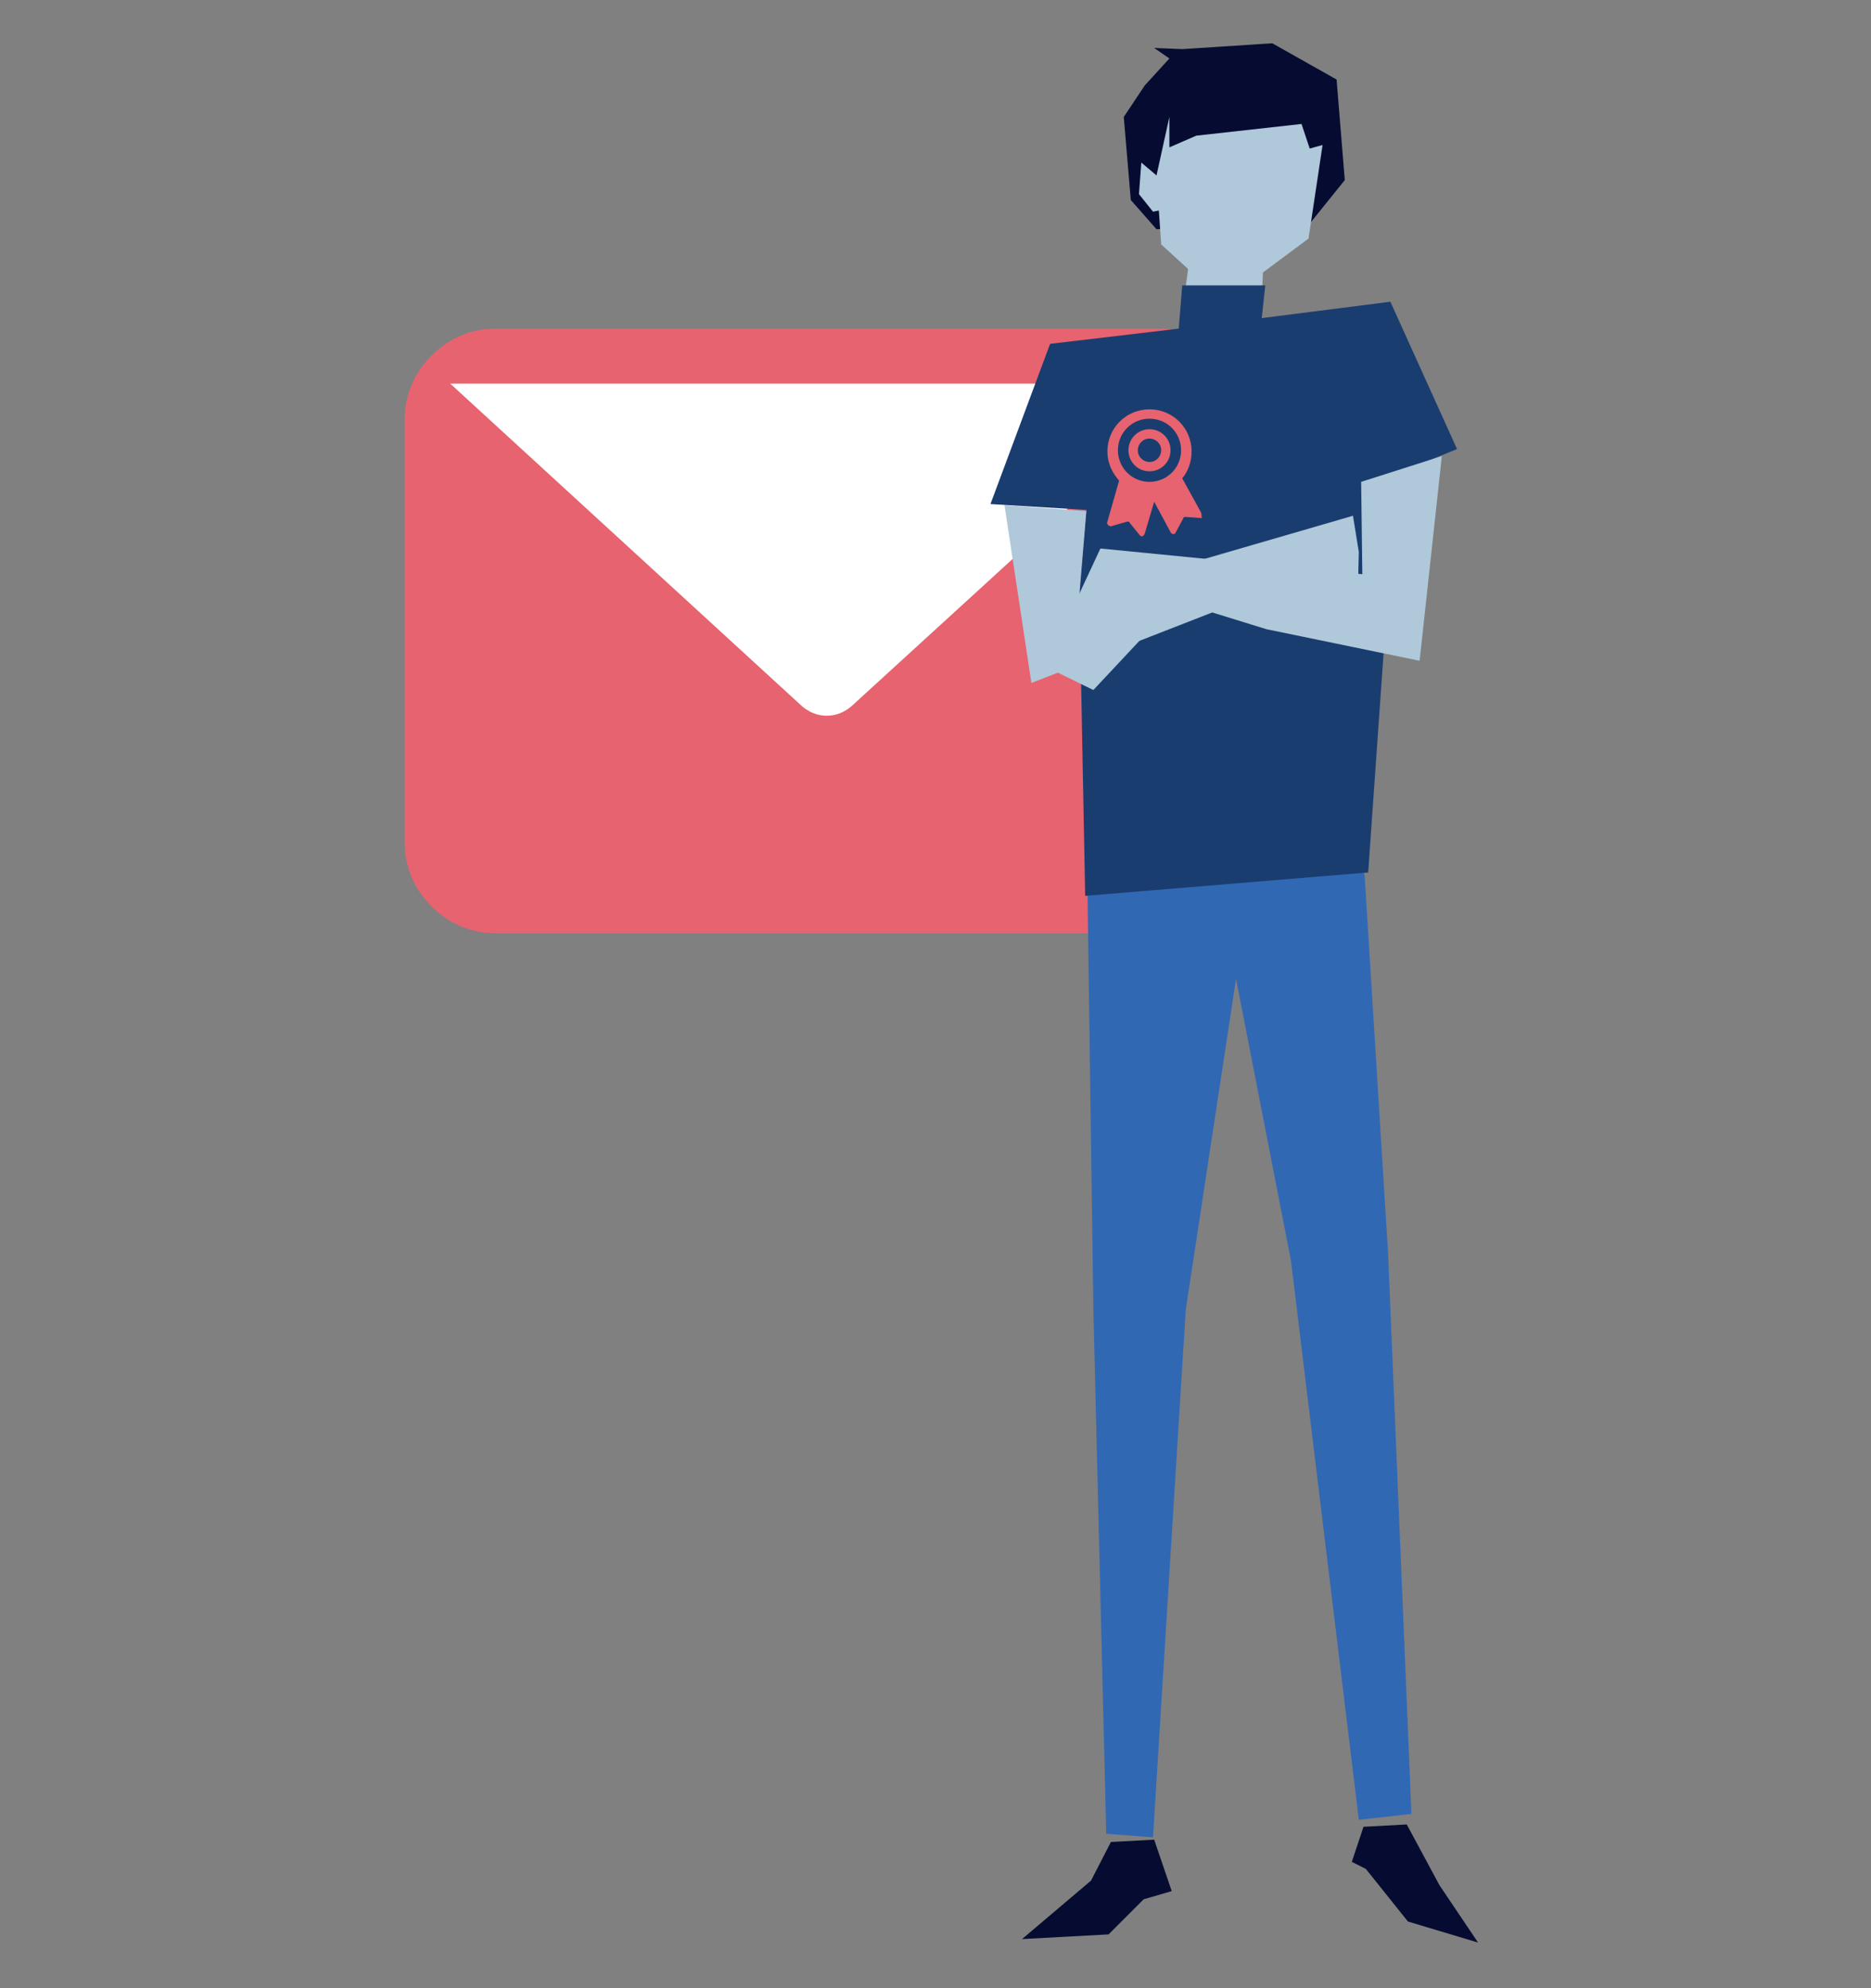
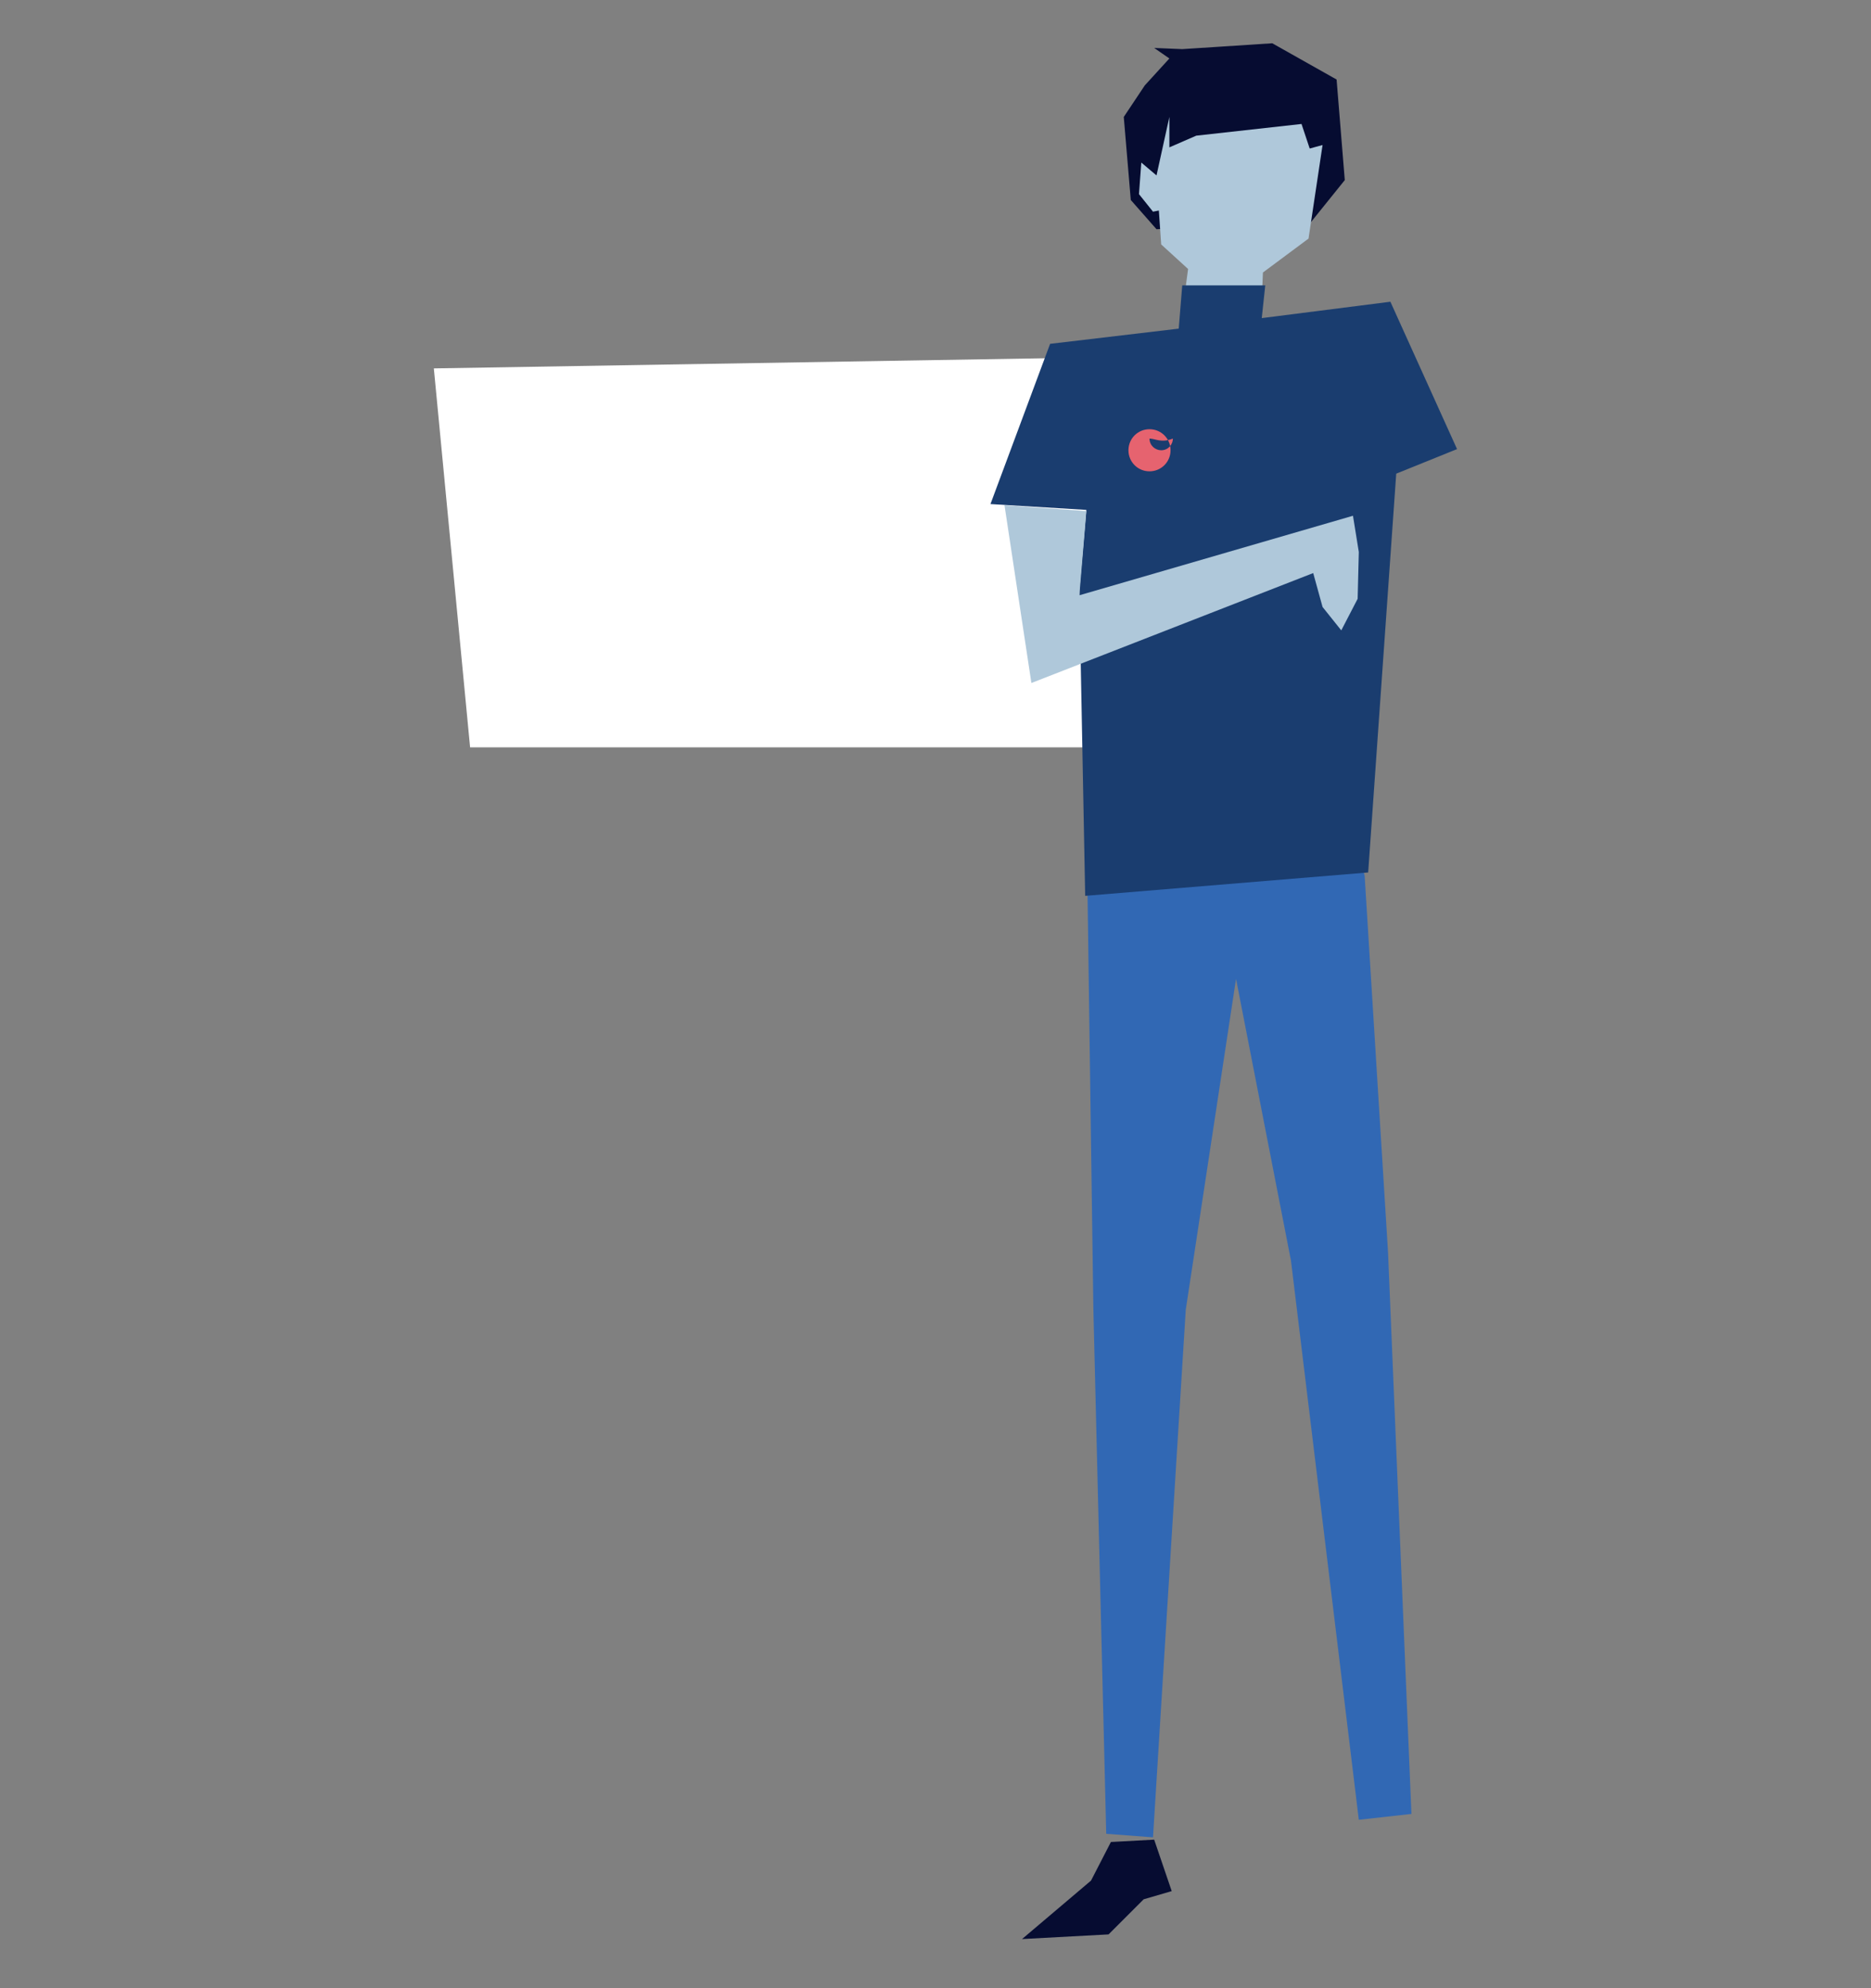
<svg xmlns="http://www.w3.org/2000/svg" id="Calque_1" x="0px" y="0px" viewBox="0 0 160 170" style="enable-background:new 0 0 160 170;" xml:space="preserve">
  <rect x="0" y="0" width="160" height="170" fill="#808080" stroke="none" />
  <style type="text/css">	.st0{fill:#FFFFFF;}	.st1{fill:#E6636F;}	.st2{fill:#3168B4;}	.st3{fill:#060C31;}	.st4{fill:#AFC8DA;}	.st5{fill:#1A3D6F;}</style>
  <g>
    <polygon class="st0" points="101.2,63.9 40.2,63.9 37.1,31.5 103.3,30.4  " />
-     <path class="st1" d="M99.1,28.1H42.4c-2.1,0-4,0.8-5.5,2.3c-1.5,1.5-2.3,3.4-2.3,5.5V72c0,2.1,0.8,4,2.3,5.5  c1.5,1.5,3.4,2.3,5.5,2.3h56.8c2.1,0,4-0.8,5.5-2.3c1.5-1.5,2.3-3.4,2.3-5.5V35.9c0-2.1-0.8-4-2.3-5.5  C103.2,28.9,101.2,28.1,99.1,28.1z M103,32.8L72.8,60.4h0c-0.6,0.5-1.3,0.8-2.1,0.8s-1.5-0.3-2.1-0.8L38.5,32.8H103z" />
  </g>
  <g>
-     <path class="st0" d="M96.3,73.3c0-0.7,0.6-1.3,1.3-1.3h12.6c0.7,0,1.3,0.6,1.3,1.3s-0.6,1.3-1.3,1.3H97.6  C96.9,74.6,96.3,74,96.3,73.3z" />
-   </g>
+     </g>
  <polygon class="st2" points="115.1,68.2 116.7,74.9 118.7,107.1 120.7,155.1 116.2,155.6 110.4,107.8 105.7,83.7 101.4,112  98.6,157.1 94.6,156.8 93.5,111.9 93,76.4 92.9,69.4 " />
  <polygon class="st3" points="112.1,19 115,15.4 114.3,6.8 108.8,3.7 104.2,4 101.1,4.2 98.7,4.1 100,5 97.9,7.3 96.1,10 96.7,17.1  98.9,19.6 " />
  <polygon class="st4" points="100.8,29 101.6,23 99.3,20.9 99.1,18 98.6,18.1 97.4,16.6 97.6,13.9 98.9,15 100,10 100,12.6  102.3,11.6 111.3,10.6 112,12.7 113.1,12.4 111.9,20.4 108,23.3 107.8,28.1 " />
-   <polygon class="st3" points="116.6,156.2 115.6,159.2 116.8,159.8 120.4,164.3 126.4,166.1 123.1,161.2 120.3,156 " />
  <polygon class="st5" points="89.8,29.4 100.8,28.1 101.1,24.4 108.2,24.4 107.9,27.2 118.9,25.8 124.6,38.4 119.4,40.5 117,74.6  92.8,76.6 92.3,50.5 92.9,43.6 84.7,43.1 " />
  <polygon class="st4" points="85.9,43.2 88.2,58.4 112.3,49 113.1,51.9 114.7,53.9 116.1,51.2 116.2,47.2 115.7,44.1 92.3,50.9  92.9,43.7 " />
  <polygon class="st3" points="95,157.5 93.3,160.8 87.4,165.8 94.8,165.4 97.8,162.4 100.2,161.7 98.7,157.3 " />
-   <polygon class="st4" points="116.4,41.2 116.5,49.1 94.1,46.9 89.4,57 93.5,59 100.9,51.1 102.8,52.1 108.3,53.8 121.4,56.5  123.3,39 " />
  <g>
-     <path class="st1" d="M98.3,40.3c-1,0-1.8-0.8-1.8-1.8s0.8-1.8,1.8-1.8s1.8,0.8,1.8,1.8S99.3,40.3,98.3,40.3z M98.3,37.5  c-0.6,0-1,0.5-1,1c0,0.6,0.5,1,1,1c0.6,0,1-0.5,1-1C99.3,37.9,98.8,37.5,98.3,37.5z" />
-     <path class="st1" d="M102.7,43.8l-1.6-2.9c0.5-0.6,0.8-1.4,0.8-2.3c0-2-1.6-3.6-3.6-3.6s-3.6,1.6-3.6,3.6c0,1,0.4,1.8,1,2.5l-1,3.5  c-0.1,0.2,0.1,0.4,0.3,0.4l1.4-0.4c0.1,0,0.2,0,0.2,0.1l0.9,1.1c0.1,0.1,0.3,0.1,0.4-0.2l0.8-2.7l1.4,2.6c0.1,0.2,0.3,0.2,0.4,0.1  l0.7-1.3c0-0.1,0.1-0.1,0.2-0.1l1.4,0.1C102.7,44.2,102.8,44,102.7,43.8z M98.3,35.8c1.5,0,2.7,1.2,2.7,2.7c0,1.5-1.2,2.7-2.7,2.7  s-2.7-1.2-2.7-2.7C95.6,37,96.8,35.8,98.3,35.8z" />
+     <path class="st1" d="M98.3,40.3c-1,0-1.8-0.8-1.8-1.8s0.8-1.8,1.8-1.8s1.8,0.8,1.8,1.8S99.3,40.3,98.3,40.3z M98.3,37.5  c0,0.6,0.5,1,1,1c0.6,0,1-0.5,1-1C99.3,37.9,98.8,37.5,98.3,37.5z" />
  </g>
</svg>